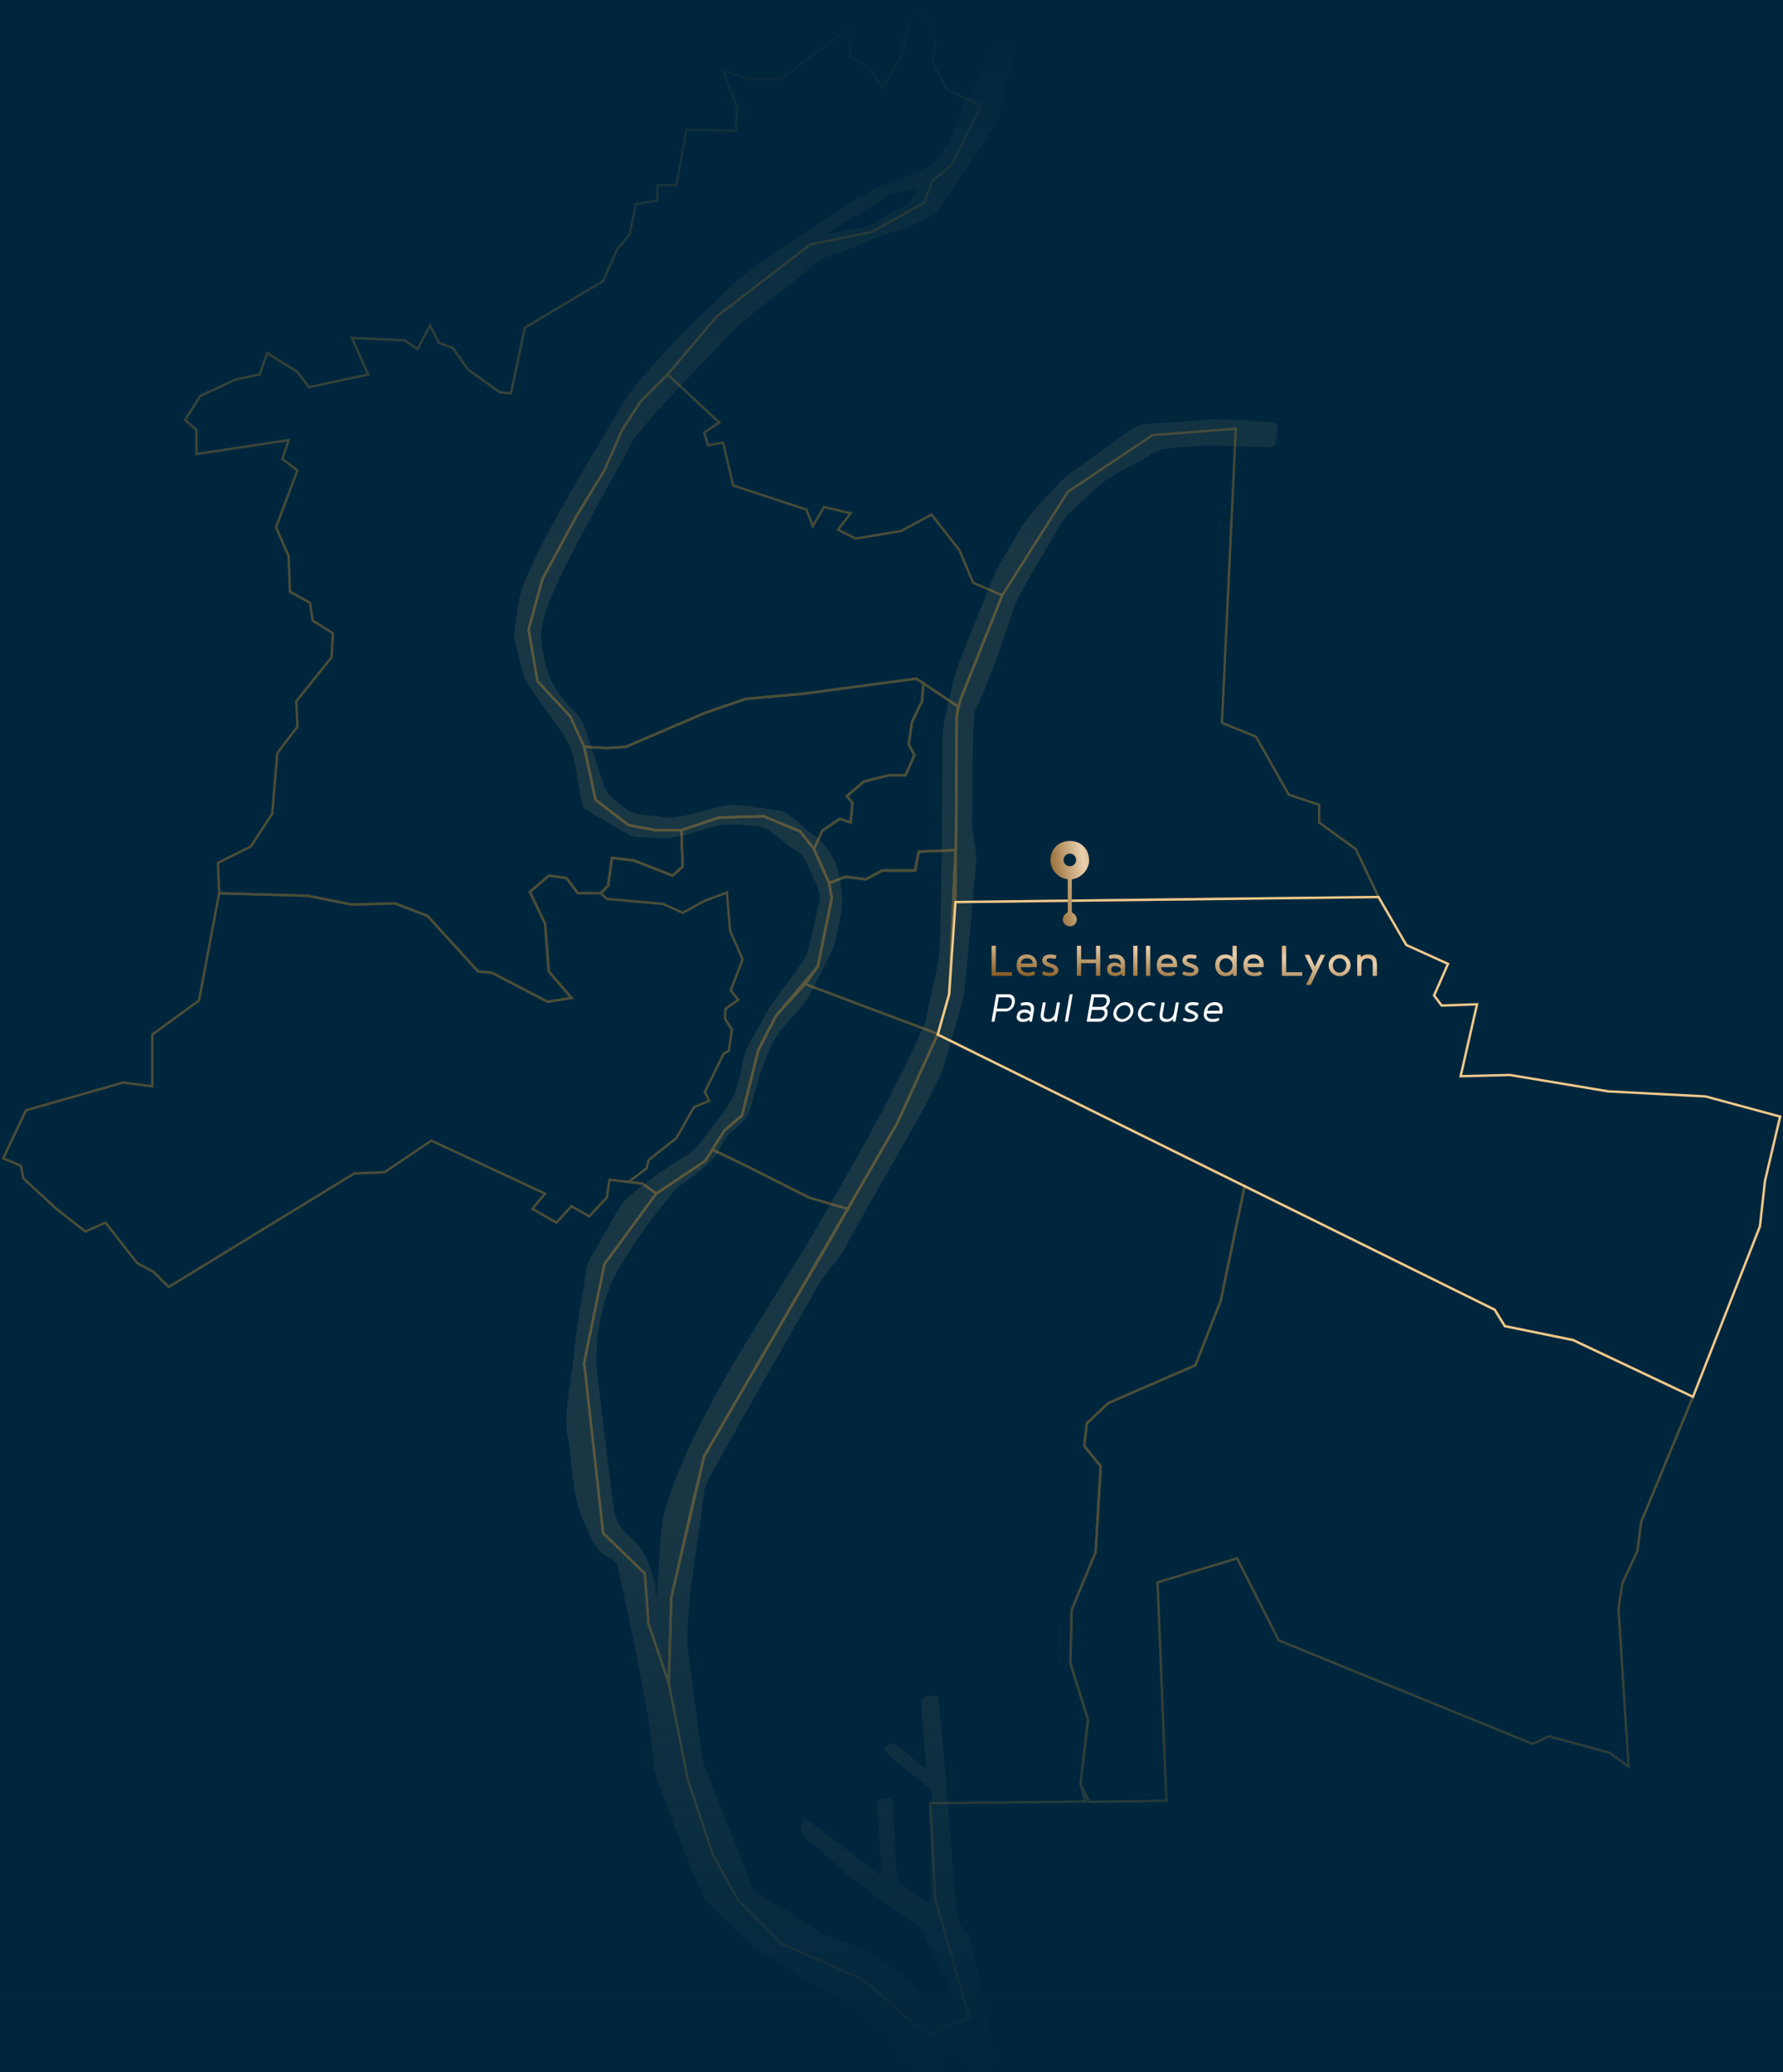
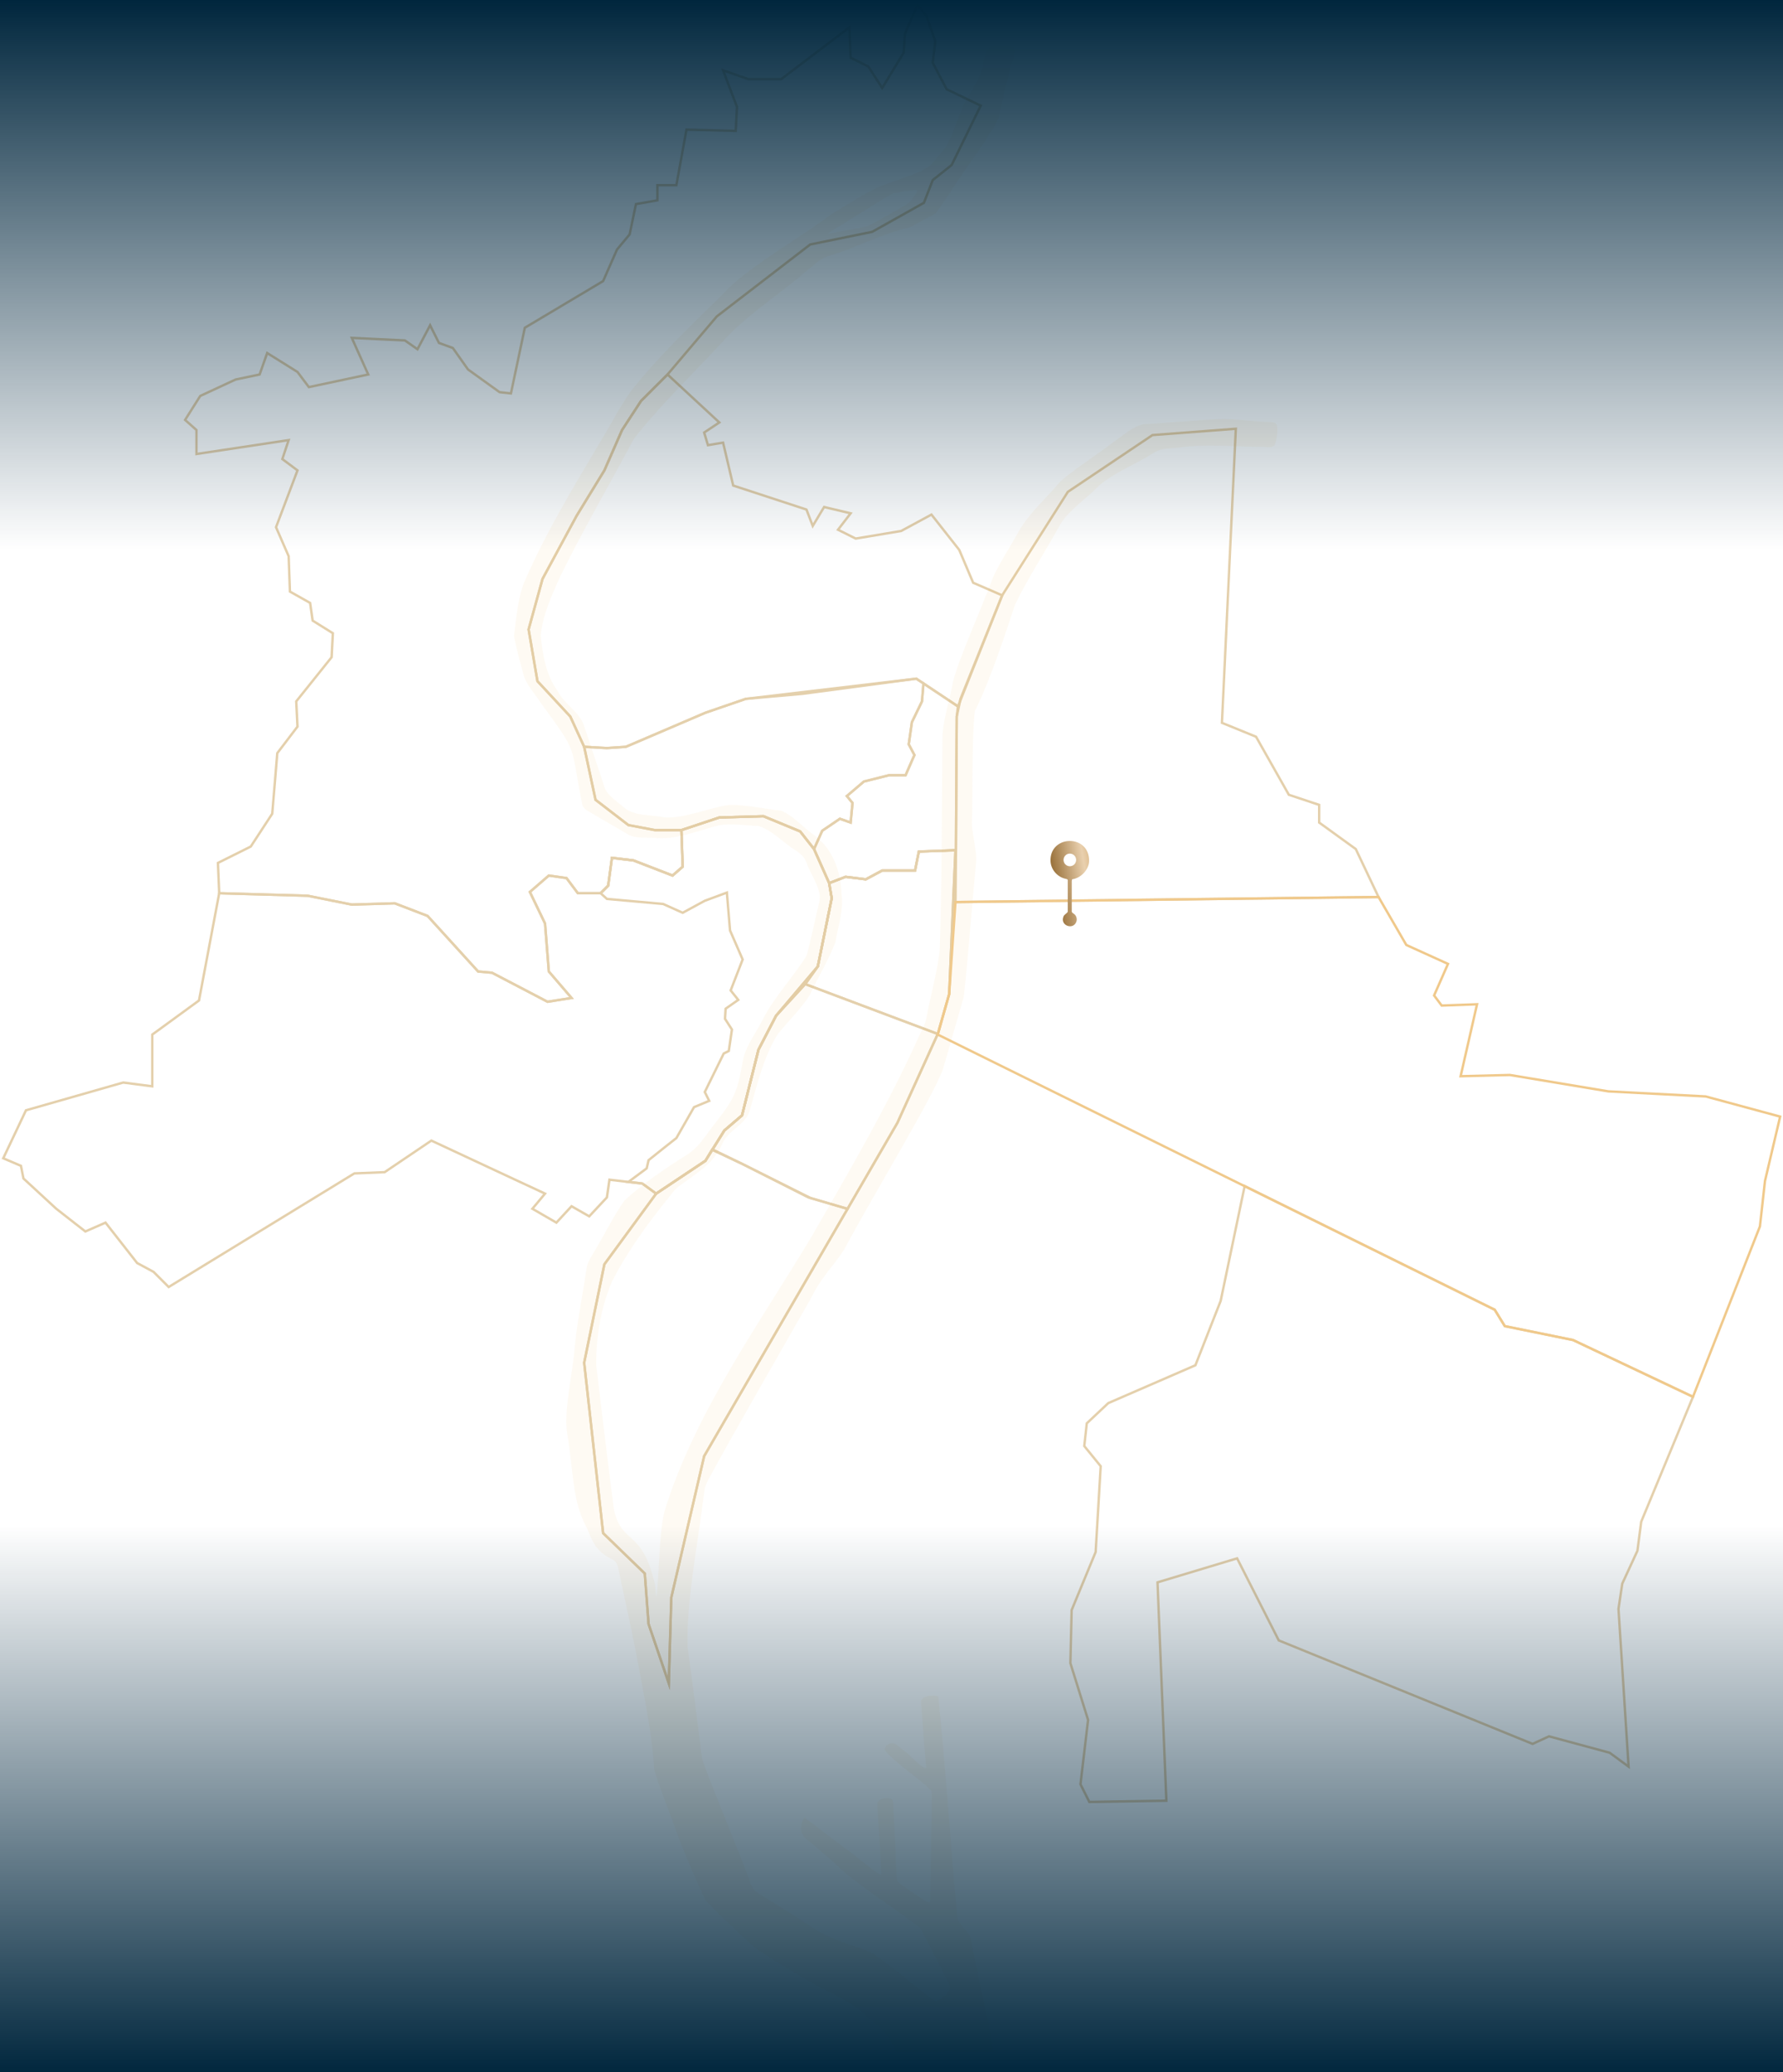
<svg xmlns="http://www.w3.org/2000/svg" width="740" height="860" viewBox="0 0 740 860" fill="none">
-   <rect width="740" height="860" fill="#00263D" />
  <path d="M507.853 173.882C501.093 174.022 484.703 175.511 474.623 176.07C470.043 176.92 466.154 180.827 462.254 183.335C455.474 188.622 445.234 195.177 440.104 199.774C434.394 206.679 427.544 212.425 422.914 220.32C419.414 226.806 414.644 233.771 411.844 240.307C406.694 254.167 398.024 273.134 395.564 282.768C394.284 290.193 391.105 299.456 391.125 306.831C390.895 339.149 390.885 368.09 390.015 394.232C389.315 401.997 385.665 415.587 384.555 422.113C384.045 425.011 383.035 426.57 381.675 429.468C368.945 457.859 352.125 486.729 336.895 513.081C315.656 548.657 288.086 586.601 275.676 627.613C273.516 636.637 273.496 655.034 272.536 661.96C272.446 663.179 272.336 662.989 272.196 661.25C272.096 659.991 271.986 658.662 271.786 657.393C266.466 634.339 258.396 641.404 254.876 626.944C252.706 610.605 249.546 584.163 247.436 566.445C247.396 554.813 249.346 542.671 253.976 531.868C260.206 519.656 268.526 508.084 277.656 496.852C279.506 494.474 280.176 493.434 282.466 491.785C288.976 486.969 296.526 482.622 299.686 474.807C302.256 468.911 309.416 466.952 311.206 460.777C314.176 450.394 316.896 438.632 322.695 429.328C326.475 424.471 332.725 418.385 335.935 413.169C339.215 406.274 344.335 397.36 346.705 391.054C347.775 384.448 350.225 377.743 349.265 370.928C348.915 361.594 345.655 352.35 337.975 346.624C333.215 343.326 328.975 338.27 324.135 336.421C317.406 335.762 308.196 333.583 301.646 334.153C293.076 335.632 283.386 339.949 275.406 339.149C269.926 338.02 262.916 338.82 258.586 334.782C255.326 331.874 251.396 329.856 250.426 325.239C248.286 318.863 244.457 307.351 242.597 301.805C240.717 295.359 234.247 292.401 231.327 286.635C226.647 280.189 225.147 271.655 224.447 263.831C225.087 255.396 228.877 247.472 232.277 239.687C241.507 220.8 253.986 199.195 263.106 182.096C274.096 167.926 290.686 152.067 302.066 139.475C311.356 129.882 324.835 121.028 335.465 111.854C338.635 109.595 339.775 107.697 343.225 106.478C354.765 103.21 365.515 96.954 377.445 94.496C380.715 92.477 385.435 90.338 388.295 88.62C390.735 85.522 392.035 83.153 394.914 78.996C401.014 69.403 411.684 55.402 414.554 48.727C416.134 40.063 418.654 31.199 420.974 22.575C422.414 17.798 417.174 19.747 414.074 19.167C408.994 18.577 408.834 22.825 408.034 26.702C406.604 33.947 401.174 39.603 398.814 46.398C396.414 51.625 394.854 58.42 391.265 62.707C389.545 64.636 387.585 67.074 385.775 68.863C380.235 72.74 370.915 74.919 364.305 77.777C357.885 80.775 350.245 85.782 344.095 89.479C335.335 96.824 310.206 110.575 300.026 122.067C286.726 135.158 273.486 147.63 261.796 162.4C257.166 168.895 252.686 177.669 248.526 184.375C236.727 204.311 226.347 221.419 217.577 241.636C214.897 248.091 214.237 256.915 213.337 263.791C214.127 268.877 216.197 275.752 217.477 280.699C218.857 284.586 221.957 287.844 224.187 291.332C240.367 313.637 236.407 307.541 241.677 333.993C242.057 335.482 243.317 336.131 244.567 336.891C248.196 339.009 256.356 343.776 259.986 345.895C263.356 348.173 267.426 347.454 271.366 347.693C280.556 348.763 289.376 344.716 298.316 342.527C303.456 341.548 309.486 342.597 314.686 342.787C320.135 344.176 325.265 349.922 330.325 352.98C332.495 354.429 333.895 355.808 334.825 358.166C336.305 362.903 341.025 368.639 340.125 373.856C338.785 379.322 336.255 391.504 334.715 396.67C329.115 405.714 321.045 413.998 316.366 423.502C313.326 429.458 309.136 434.474 308.106 441.24C306.096 452.932 304.646 456.1 297.376 465.403C293.276 470.39 290.466 475.956 284.786 479.444C275.896 485.02 266.956 491.086 259.166 498.221C255.226 503.617 250.276 513.511 246.096 520.306C244.567 522.874 243.647 524.353 243.327 527.151C242.117 535.496 239.657 548.197 238.757 556.771C237.767 570.522 233.777 585.092 235.457 595.305C237.967 609.385 237.277 622.946 243.597 634.129C246.396 641.174 247.846 644.022 254.676 647.47C256.476 648.769 256.506 650.518 257.066 653.086C259.456 664.318 262.936 679.997 265.076 691.759C267.446 704.561 270.856 721.01 271.506 734.41C273.946 742.595 278.326 753.108 281.276 761.692C284.496 769.946 289.176 781.159 292.876 788.763C297.656 794.11 307.886 803.044 311.636 806.951C318.996 812.667 330.285 818.743 337.465 823.26C345.095 827.187 353.325 830.675 359.565 836.761C362.485 839.389 366.005 841.628 368.265 844.685C370.235 848.183 372.695 852.88 374.635 856.537C375.505 858.566 377.375 859.735 379.635 859.525C382.095 858.936 394.654 861.714 392.865 857.427C391.055 852.46 391.505 848.353 396.564 853.11C398.694 855.228 399.424 859.186 402.454 859.615C405.514 859.895 411.104 860.605 413.274 858.886C411.814 843.386 406.444 824.239 403.334 806.721C403.284 802.774 399.414 800.086 397.464 796.898C396.224 786.955 391.985 727.455 389.405 703.991C387.415 703.312 381.505 703.581 382.295 707.049C382.685 712.485 383.945 727.965 384.255 732.412C385.665 737.288 376.365 726.906 375.545 726.876C373.765 725.377 372.415 724.037 371.215 723.638C369.215 723.028 367.075 724.487 367.095 726.136C370.855 731.183 381.605 738.188 385.695 742.285C386.755 743.104 386.815 744.044 386.755 745.433C386.585 756.965 386.145 781.289 386.035 788.364C386.005 788.843 386.045 789.413 385.695 789.633C382.835 788.514 378.315 784.946 375.355 783.017C373.555 781.788 372.275 781.059 372.155 779.05C371.805 772.774 371.035 753.517 370.705 747.991C370.605 747.132 370.315 746.632 369.585 746.432C367.415 745.893 363.505 746.532 364.125 749.52C364.375 753.877 365.045 764.42 365.465 771.295C365.645 774.433 365.855 776.722 365.775 777.541C365.755 777.851 365.595 778.111 365.265 777.921C361.925 776.142 354.525 769.467 349.915 766.399C343.675 761.682 337.375 756.885 334.865 755.016C333.965 754.167 333.285 754.637 332.995 755.806C331.895 759.423 332.305 761.782 336.255 764.46C339.605 767.358 343.085 770.346 346.455 773.264C355.635 782.298 369.965 790.922 380.265 798.837C382.455 800.176 382.845 801.855 384.205 804.353C386.885 809.639 391.964 819.552 393.854 823.35C395.604 826.448 391.255 829.066 389.055 830.285C387.825 830.675 386.945 829.706 385.085 828.287C377.595 822.421 368.065 814.536 362.055 810.539C356.445 808.12 347.935 805.512 342.535 803.104C336.505 799.806 328.845 794.3 320.925 789.573C315.176 785.646 312.596 785.905 310.806 779.55C305.726 765.899 293.296 736.499 291.346 729.614C289.496 714.884 287.286 697.276 285.336 683.285C284.946 664.068 289.276 643.053 292.196 619.848C292.416 617.41 292.906 615.961 294.376 613.373C302.456 598.223 321.265 565.675 336.345 539.193C341.015 529.74 345.305 526.172 350.355 518.597C361.635 497.242 386.775 456.18 391.355 443.718C393.544 435.913 398.294 419.864 400.004 413.609C401.694 398.719 403.514 374.275 405.034 358.666C405.704 353.33 403.454 346.964 403.354 341.548C403.844 332.914 403.174 307.591 404.574 295.119C410.984 282.278 417.094 263.541 421.274 250.919C425.984 240.946 434.184 228.365 440.064 217.612C443.434 211.886 451.874 206.09 456.344 201.333C462.644 196.057 470.943 192.829 478.023 188.452C481.893 185.824 484.383 186.293 488.613 185.784C500.233 184.245 509.693 185.234 522.773 185.434C525.703 185.264 527.433 186.243 529.003 184.734C530.013 182.306 530.423 178.469 529.913 176.31C529.403 175.301 528.173 175.271 527.103 175.161C521.493 174.981 513.323 174.002 507.903 173.882H507.813H507.853ZM370.875 80.175C373.015 79.746 377.845 79.026 379.745 78.886C380.055 78.886 380.325 78.896 380.505 79.096C380.765 79.706 380.125 80.325 379.805 80.905C378.775 82.344 377.775 83.903 376.285 84.832C372.075 87.211 364.195 91.847 360.305 93.776C356.215 94.856 351.105 95.545 346.815 96.444C345.725 96.644 344.525 96.914 343.745 96.964C343.625 96.964 343.605 96.924 343.665 96.864C345.395 95.645 350.375 92.697 356.045 89.139C360.965 86.261 366.465 82.334 370.785 80.215L370.885 80.186L370.875 80.175Z" fill="#F0C98B" fill-opacity="0.1" />
  <g opacity="0.4">
    <path d="M415.934 247.072L443.194 204.121L478.314 180.557L512.903 177.939L507.143 299.976L521.293 305.742L534.913 329.836L547.493 334.023V341.358L562.692 352.36L572.132 372.257L396.545 374.355L396.745 352.81L397.075 297.358L398.645 290.023L415.934 247.072Z" stroke="#BC892F" stroke-miterlimit="10" />
    <path d="M484.074 747.292L480.404 656.673L513.433 646.72L530.723 680.767L636.072 723.718L642.891 720.58L668.051 727.385L675.911 733.151L671.721 667.676L673.291 657.203L679.581 643.582L681.151 631.53L702.641 579.676L652.851 556.112L624.542 550.345L620.352 543.54L516.573 492.205L506.613 539.873L496.133 566.584L459.964 582.294L451.054 590.678L450.004 600.102L456.824 608.486L454.724 644.102L444.764 668.195L444.244 690.2L451.584 713.764L448.434 740.476L452.104 747.811L484.074 747.292Z" stroke="#BC892F" stroke-miterlimit="10" />
-     <path d="M450.534 747.651L386.065 748.341L388.165 788.144L402.315 837.38L385.015 844.715L358.285 821.671L324.216 806.481L306.396 788.673L295.916 769.816L285.426 738.387L277.566 698.574L278.616 662.959L287.526 623.675L292.246 604.299L343.605 516.299L372.435 466.013L389.205 429.348L516.573 492.205L506.613 539.872L496.133 566.584L459.964 582.294L451.054 590.678L450.004 600.101L456.824 608.486L454.724 644.102L444.764 668.195L444.244 690.2L451.584 713.764L448.434 740.476L450.534 747.651Z" stroke="#BC892F" stroke-miterlimit="10" />
    <path d="M277.566 698.575L269.176 673.961L267.606 653.006L250.317 636.247L242.447 565.535L250.837 524.683L272.326 495.353L292.766 481.732L295.716 477.025L300.626 469.161L307.966 462.875L314.786 435.634L322.116 421.493L334.176 408.402L339.415 401.067L345.185 372.786L344.135 366.501L350.945 363.882L359.335 364.922L366.145 361.264H379.775L381.345 353.4L396.545 352.88L393.925 412.589L389.205 429.088L372.435 466.013L351.755 501.679L292.246 604.299L278.616 662.959L277.566 698.575Z" stroke="#BC892F" stroke-miterlimit="10" />
    <path d="M272.326 495.353L266.557 491.156L260.807 490.496L252.937 489.587L251.887 496.922L244.547 504.776L237.207 500.589L230.917 507.395L220.957 501.638L226.207 495.353L179.028 473.348L159.638 486.449L147.058 486.968L70.009 534.106L63.719 527.821L56.909 524.153L43.8 507.395L35.42 511.062L23.36 501.638L9.73 489.067L8.69 483.821L1.35 480.683L10.78 460.776L51.139 449.254L63.199 450.823V429.348L82.589 415.207L90.979 370.688L127.668 371.737L146.008 375.404L163.828 374.875L177.458 380.111L198.427 403.165L204.187 403.685L227.247 415.737L237.207 414.158L227.777 403.165L226.207 383.259L219.917 370.168L227.777 363.353L235.117 364.402L239.827 370.688H249.267L252.407 367.55L253.977 356.018L262.897 357.067L279.136 363.353L283.336 359.685L282.806 344.495L298.536 339.259L316.876 338.739L332.076 345.025L337.846 352.36L344.135 366.5L345.185 372.786L339.416 401.067L322.116 421.493L314.786 435.633L307.966 462.875L300.626 469.161L292.766 481.732L272.326 495.353Z" stroke="#BC892F" stroke-miterlimit="10" />
    <path d="M324.216 32.847H310.586L300.106 29.18L305.866 44.37L305.346 54.323L284.906 53.793L280.716 76.847H272.846V83.133L263.937 84.702L261.317 97.274L256.077 103.559L250.317 116.65L217.817 136.027L212.047 163.269L207.337 162.749L194.228 153.315L187.938 144.412L182.178 142.313L178.508 134.988L173.268 144.931L168.028 141.274L146.008 140.224L152.828 155.414L128.188 160.651L123.468 154.365L110.889 146.51L107.749 155.414L97.789 157.503L83.109 164.318L76.819 174.271L81.539 178.458V188.412L119.799 182.646L117.179 190.51L123.468 195.217L114.559 218.791L119.799 230.833L120.329 245.503L128.708 250.22L129.758 257.555L138.148 262.791L137.628 272.744L122.948 291.072L123.468 301.545L115.089 312.547L112.989 337.69L104.079 351.311L90.449 358.116L90.979 370.688L127.668 371.737L146.008 375.404L163.828 374.875L177.458 380.111L198.427 403.166L204.187 403.685L227.247 415.737L237.207 414.158L227.777 403.166L226.207 383.259L219.917 370.168L227.777 363.353L235.117 364.402L239.827 370.688H249.267L252.407 367.55L253.977 356.018L262.897 357.067L279.136 363.353L283.336 359.685L282.806 344.495H271.806L260.797 342.407L247.167 331.924L242.447 309.929L236.687 297.358L223.057 282.687L219.387 261.212L225.157 240.266L239.307 214.074L250.837 195.217L258.177 178.458L266.037 166.407L277.046 155.414L297.486 131.32L336.266 101.461L361.955 96.224L383.445 84.172L387.115 74.749L394.975 68.463L407.025 43.85L392.875 37.035L387.115 26.032L388.165 17.128L384.495 6.655L380.825 1.938L375.585 13.99L375.055 21.845L366.145 36.515L360.385 27.611L353.045 23.944L352.515 11.372L324.216 32.847Z" stroke="#BC892F" stroke-miterlimit="10" />
-     <path d="M415.935 247.072L403.885 241.835L398.115 228.215L386.585 213.555L374.005 220.36L355.135 223.508L347.805 219.84L353.045 213.025L342.036 210.407L337.316 218.261L334.696 211.456L304.296 201.503L300.106 183.695L293.816 184.744L292.246 179.508L298.536 175.321L277.046 155.414L266.037 166.407L258.177 178.458L250.837 195.217L239.307 214.074L225.157 240.266L219.387 261.212L223.057 282.687L236.687 297.357L242.447 309.929L251.887 310.449L259.747 309.929L292.766 295.789L309.536 290.022L333.126 287.934L380.295 281.648L397.595 293.17L415.935 247.072Z" stroke="#BC892F" stroke-miterlimit="10" />
-     <path d="M282.806 344.495H271.807L260.797 342.407L247.167 331.924L242.447 309.929L251.887 310.448L259.747 309.929L292.766 295.788L309.536 290.022L333.126 287.934L380.295 281.648L383.265 283.617L397.595 293.17L397.075 297.357L396.745 352.81L381.345 353.399L379.775 361.264H366.145L359.335 364.921L350.946 363.882L344.136 366.5L337.846 352.36L332.076 345.025L316.876 338.739L298.536 339.259L282.806 344.495Z" stroke="#BC892F" stroke-miterlimit="10" />
+     <path d="M415.935 247.072L403.885 241.835L398.115 228.215L386.585 213.555L374.005 220.36L355.135 223.508L347.805 219.84L353.045 213.025L342.036 210.407L337.316 218.261L334.696 211.456L304.296 201.503L300.106 183.695L293.816 184.744L292.246 179.508L298.536 175.321L277.046 155.414L266.037 166.407L258.177 178.458L250.837 195.217L239.307 214.074L225.157 240.266L219.387 261.212L223.057 282.687L236.687 297.357L242.447 309.929L251.887 310.449L259.747 309.929L292.766 295.789L309.536 290.022L380.295 281.648L397.595 293.17L415.935 247.072Z" stroke="#BC892F" stroke-miterlimit="10" />
    <path d="M249.267 370.688L252.407 367.55L253.977 356.018L262.896 357.067L279.136 363.353L283.336 359.685L282.806 344.496L298.536 339.259L316.876 338.74L332.075 345.025L337.845 352.36L344.135 366.501L345.185 372.787L339.415 401.067L322.116 421.493L314.786 435.634L307.966 462.875L300.626 469.161L292.766 481.732L272.326 495.353L266.556 491.156L260.806 490.496L268.396 484.87L269.176 481.473L275.736 476.226L280.716 472.299L288.046 459.468L294.336 456.849L292.506 453.182L300.366 437.213L302.466 436.163L303.776 427.26L300.896 422.803L301.156 418.615L306.396 414.948L303.246 411.021L308.226 398.189L302.986 386.137L301.676 370.428L292.506 373.826L283.336 378.802L275.206 375.145L251.887 373.046L249.267 370.688Z" stroke="#BC892F" stroke-miterlimit="10" />
    <path d="M308.096 483.041L336.406 497.182L351.755 501.679L292.246 604.299L278.616 662.959L277.566 698.575L269.176 673.962L267.606 653.006L250.317 636.247L242.447 565.535L250.837 524.683L272.326 495.353L292.766 481.732L295.516 477.146L308.096 483.041Z" stroke="#BC892F" stroke-miterlimit="10" />
    <path d="M295.716 477.026L300.626 469.161L307.966 462.875L314.786 435.634L322.116 421.493L334.176 408.402L389.205 429.088L372.435 466.013L351.755 501.679L335.486 496.922L308.096 483.042L295.716 477.026Z" stroke="#BC892F" stroke-miterlimit="10" />
    <path d="M334.176 408.402L339.416 401.067L345.186 372.786L344.136 366.501L350.946 363.882L359.336 364.922L366.146 361.264H379.776L381.346 353.4L396.546 352.88L393.926 412.589L389.206 429.088L334.176 408.402Z" stroke="#BC892F" stroke-miterlimit="10" />
    <path d="M337.845 352.36L344.135 366.501L350.945 363.883L359.335 364.922L366.145 361.264H379.775L381.345 353.4L396.745 352.81L397.075 297.358L397.595 293.171L383.265 283.617L382.655 291.072L378.465 299.716L377.155 308.88L379.515 313.337L375.845 321.711H369.025L358.545 324.329L351.475 330.355L353.825 333.233L353.045 341.358L348.585 339.789L341.245 344.766L337.845 352.36Z" stroke="#BC892F" stroke-miterlimit="10" />
    <path d="M337.845 352.36L332.076 345.025L316.876 338.74L298.536 339.259L282.806 344.496H271.806L260.797 342.407L247.167 331.924L242.447 309.929L251.887 310.449L259.747 309.929L292.766 295.789L309.536 290.023L333.126 287.934L380.295 281.648L383.265 283.617L382.655 291.072L378.465 299.716L377.155 308.88L379.515 313.337L375.845 321.711H369.025L358.545 324.329L351.475 330.355L353.825 333.233L353.045 341.358L348.585 339.789L341.245 344.766L337.845 352.36Z" stroke="#BC892F" stroke-miterlimit="10" />
  </g>
  <path d="M572.132 372.256L583.662 392.163L600.962 400.017L595.192 413.119L598.342 417.306L613.012 416.776L606.202 446.636L626.641 446.116L667.521 452.921L707.88 455.02L738.81 463.394L732.52 490.106L730.42 508.963L702.64 579.675L652.851 556.111L624.541 550.345L620.351 543.54L389.205 429.348L393.925 412.589L396.544 374.355L572.132 372.256Z" stroke="#F0C98B" stroke-miterlimit="10" />
  <g clip-path="url(#clip0_1810_2796)">
    <path d="M444.854 365.541C444.854 365.178 444.854 364.983 445.132 364.871C448.634 364.397 452.109 360.771 451.997 357.117V356.671C451.497 345.959 435.458 346.685 436.014 357.48C436.209 360.883 438.738 363.839 442.046 364.648C443.214 364.899 443.214 364.983 443.158 365.987V378.372C442.713 379.209 441.601 379.488 441.323 380.492C439.961 384.146 445.437 386.071 446.716 382.528C447.161 381.413 446.744 379.962 445.743 379.265C444.826 378.651 444.77 378.623 444.826 377.619C444.826 374.718 444.826 367.577 444.826 365.541H444.854ZM444.02 359.488C442.574 359.488 441.407 358.316 441.407 356.866C441.407 355.415 442.574 354.244 444.02 354.244C445.465 354.244 446.633 355.415 446.633 356.866C446.633 358.316 445.465 359.488 444.02 359.488Z" fill="url(#paint0_linear_1810_2796)" />
  </g>
-   <path d="M419.768 403.46C419.9 403.46 419.966 403.526 419.966 403.658V404.802C419.966 404.934 419.9 405 419.768 405H411.738C411.606 405 411.54 404.934 411.54 404.802V392.702C411.54 392.57 411.606 392.504 411.738 392.504H413.102C413.234 392.504 413.3 392.57 413.3 392.702V403.46H419.768ZM426.177 397.696C425.883 397.696 425.59 397.74 425.297 397.828C425.003 397.901 424.739 398.026 424.505 398.202C424.27 398.363 424.079 398.583 423.933 398.862C423.786 399.126 423.713 399.449 423.713 399.83H428.597C428.597 399.434 428.523 399.097 428.377 398.818C428.245 398.539 428.061 398.319 427.827 398.158C427.607 397.997 427.35 397.879 427.057 397.806C426.778 397.733 426.485 397.696 426.177 397.696ZM429.565 404.296C429.169 404.633 428.692 404.853 428.135 404.956C427.577 405.059 427.042 405.11 426.529 405.11C425.883 405.11 425.282 405.022 424.725 404.846C424.167 404.67 423.683 404.399 423.273 404.032C422.862 403.651 422.532 403.181 422.283 402.624C422.048 402.052 421.931 401.377 421.931 400.6C421.931 399.984 422.011 399.405 422.173 398.862C422.334 398.319 422.583 397.843 422.921 397.432C423.258 397.021 423.691 396.699 424.219 396.464C424.747 396.215 425.385 396.09 426.133 396.09C426.719 396.09 427.269 396.185 427.783 396.376C428.311 396.552 428.758 396.823 429.125 397.19C429.506 397.542 429.807 397.989 430.027 398.532C430.247 399.075 430.357 399.698 430.357 400.402V401.194C430.357 401.326 430.291 401.392 430.159 401.392H423.713C423.713 401.817 423.808 402.177 423.999 402.47C424.204 402.763 424.453 402.998 424.747 403.174C425.04 403.35 425.341 403.475 425.649 403.548C425.971 403.621 426.257 403.658 426.507 403.658C426.815 403.658 427.174 403.621 427.585 403.548C428.01 403.46 428.391 403.328 428.729 403.152C428.758 403.123 428.809 403.108 428.883 403.108C428.956 403.108 429.029 403.137 429.103 403.196L429.587 403.966C429.631 404.039 429.653 404.091 429.653 404.12C429.653 404.193 429.623 404.252 429.565 404.296ZM437.927 397.938C437.605 397.865 437.26 397.806 436.893 397.762C436.541 397.718 436.197 397.696 435.859 397.696C435.507 397.696 435.229 397.725 435.023 397.784C434.833 397.828 434.686 397.894 434.583 397.982C434.481 398.07 434.415 398.173 434.385 398.29C434.356 398.393 434.341 398.503 434.341 398.62C434.341 398.855 434.459 399.053 434.693 399.214C434.943 399.361 435.251 399.507 435.617 399.654C435.984 399.786 436.373 399.925 436.783 400.072C437.209 400.219 437.605 400.402 437.971 400.622C438.338 400.827 438.639 401.084 438.873 401.392C439.123 401.685 439.247 402.052 439.247 402.492C439.247 402.991 439.137 403.409 438.917 403.746C438.712 404.083 438.433 404.355 438.081 404.56C437.744 404.751 437.363 404.89 436.937 404.978C436.527 405.066 436.116 405.11 435.705 405.11C435.192 405.11 434.686 405.066 434.187 404.978C433.703 404.89 433.205 404.714 432.691 404.45C432.603 404.421 432.559 404.369 432.559 404.296C432.559 404.267 432.567 404.237 432.581 404.208L432.823 403.24C432.867 403.181 432.904 403.152 432.933 403.152C432.963 403.137 433.007 403.13 433.065 403.13C433.373 403.247 433.755 403.365 434.209 403.482C434.664 403.599 435.155 403.658 435.683 403.658C435.815 403.658 435.977 403.651 436.167 403.636C436.373 403.621 436.571 403.585 436.761 403.526C436.952 403.453 437.113 403.357 437.245 403.24C437.377 403.123 437.443 402.954 437.443 402.734C437.443 402.426 437.319 402.184 437.069 402.008C436.835 401.832 436.534 401.678 436.167 401.546C435.815 401.414 435.427 401.289 435.001 401.172C434.576 401.04 434.18 400.871 433.813 400.666C433.461 400.446 433.161 400.167 432.911 399.83C432.677 399.493 432.559 399.053 432.559 398.51C432.559 398.099 432.647 397.747 432.823 397.454C432.999 397.146 433.241 396.897 433.549 396.706C433.857 396.501 434.217 396.347 434.627 396.244C435.038 396.141 435.485 396.09 435.969 396.09C436.409 396.09 436.835 396.134 437.245 396.222C437.671 396.295 438.03 396.376 438.323 396.464C438.411 396.523 438.455 396.611 438.455 396.728L438.147 397.784C438.133 397.813 438.103 397.85 438.059 397.894C438.03 397.923 437.986 397.938 437.927 397.938ZM448.705 398.18H454.865V392.702C454.865 392.57 454.931 392.504 455.063 392.504H456.427C456.559 392.504 456.625 392.57 456.625 392.702V404.802C456.625 404.934 456.559 405 456.427 405H455.063C454.931 405 454.865 404.934 454.865 404.802V399.72H448.705V404.802C448.705 404.934 448.639 405 448.507 405H447.143C447.011 405 446.945 404.934 446.945 404.802V392.702C446.945 392.57 447.011 392.504 447.143 392.504H448.507C448.639 392.504 448.705 392.57 448.705 392.702V398.18ZM463.16 403.658C463.219 403.658 463.322 403.651 463.468 403.636C463.63 403.607 463.806 403.563 463.996 403.504C464.187 403.445 464.385 403.365 464.59 403.262C464.796 403.145 464.986 402.998 465.162 402.822V401.92C465.06 401.759 464.92 401.619 464.744 401.502C464.568 401.37 464.37 401.267 464.15 401.194C463.945 401.106 463.732 401.04 463.512 400.996C463.292 400.952 463.094 400.93 462.918 400.93C462.258 400.93 461.811 401.055 461.576 401.304C461.356 401.539 461.246 401.861 461.246 402.272C461.246 402.829 461.393 403.203 461.686 403.394C461.994 403.57 462.486 403.658 463.16 403.658ZM460.212 396.618C460.77 396.369 461.246 396.222 461.642 396.178C462.038 396.119 462.405 396.09 462.742 396.09C464.092 396.09 465.126 396.435 465.844 397.124C466.563 397.813 466.922 398.781 466.922 400.028V404.802C466.922 404.934 466.856 405 466.724 405H465.822C465.69 405 465.595 404.934 465.536 404.802L465.47 403.944C465.294 404.237 465.067 404.465 464.788 404.626C464.51 404.773 464.238 404.883 463.974 404.956C463.71 405.029 463.476 405.073 463.27 405.088C463.065 405.103 462.94 405.11 462.896 405.11C462.662 405.11 462.354 405.081 461.972 405.022C461.591 404.963 461.217 404.839 460.85 404.648C460.484 404.443 460.161 404.142 459.882 403.746C459.618 403.35 459.486 402.822 459.486 402.162C459.486 401.707 459.574 401.311 459.75 400.974C459.926 400.622 460.161 400.336 460.454 400.116C460.762 399.896 461.107 399.735 461.488 399.632C461.884 399.515 462.302 399.456 462.742 399.456C463.124 399.456 463.534 399.529 463.974 399.676C464.414 399.823 464.81 400.087 465.162 400.468C465.162 399.412 464.928 398.686 464.458 398.29C463.989 397.894 463.314 397.696 462.434 397.696C462.302 397.696 462.097 397.718 461.818 397.762C461.54 397.806 461.224 397.865 460.872 397.938C460.828 397.953 460.792 397.967 460.762 397.982C460.748 397.982 460.726 397.982 460.696 397.982C460.623 397.982 460.564 397.931 460.52 397.828L460.19 397.036C460.146 396.948 460.124 396.867 460.124 396.794C460.124 396.721 460.154 396.662 460.212 396.618ZM470.34 392.702C470.34 392.57 470.406 392.504 470.538 392.504H471.902C472.034 392.504 472.1 392.57 472.1 392.702V404.802C472.1 404.934 472.034 405 471.902 405H470.538C470.406 405 470.34 404.934 470.34 404.802V392.702ZM475.614 392.702C475.614 392.57 475.68 392.504 475.812 392.504H477.176C477.308 392.504 477.374 392.57 477.374 392.702V404.802C477.374 404.934 477.308 405 477.176 405H475.812C475.68 405 475.614 404.934 475.614 404.802V392.702ZM484.364 397.696C484.071 397.696 483.777 397.74 483.484 397.828C483.191 397.901 482.927 398.026 482.692 398.202C482.457 398.363 482.267 398.583 482.12 398.862C481.973 399.126 481.9 399.449 481.9 399.83H486.784C486.784 399.434 486.711 399.097 486.564 398.818C486.432 398.539 486.249 398.319 486.014 398.158C485.794 397.997 485.537 397.879 485.244 397.806C484.965 397.733 484.672 397.696 484.364 397.696ZM487.752 404.296C487.356 404.633 486.879 404.853 486.322 404.956C485.765 405.059 485.229 405.11 484.716 405.11C484.071 405.11 483.469 405.022 482.912 404.846C482.355 404.67 481.871 404.399 481.46 404.032C481.049 403.651 480.719 403.181 480.47 402.624C480.235 402.052 480.118 401.377 480.118 400.6C480.118 399.984 480.199 399.405 480.36 398.862C480.521 398.319 480.771 397.843 481.108 397.432C481.445 397.021 481.878 396.699 482.406 396.464C482.934 396.215 483.572 396.09 484.32 396.09C484.907 396.09 485.457 396.185 485.97 396.376C486.498 396.552 486.945 396.823 487.312 397.19C487.693 397.542 487.994 397.989 488.214 398.532C488.434 399.075 488.544 399.698 488.544 400.402V401.194C488.544 401.326 488.478 401.392 488.346 401.392H481.9C481.9 401.817 481.995 402.177 482.186 402.47C482.391 402.763 482.641 402.998 482.934 403.174C483.227 403.35 483.528 403.475 483.836 403.548C484.159 403.621 484.445 403.658 484.694 403.658C485.002 403.658 485.361 403.621 485.772 403.548C486.197 403.46 486.579 403.328 486.916 403.152C486.945 403.123 486.997 403.108 487.07 403.108C487.143 403.108 487.217 403.137 487.29 403.196L487.774 403.966C487.818 404.039 487.84 404.091 487.84 404.12C487.84 404.193 487.811 404.252 487.752 404.296ZM496.115 397.938C495.792 397.865 495.448 397.806 495.081 397.762C494.729 397.718 494.384 397.696 494.047 397.696C493.695 397.696 493.416 397.725 493.211 397.784C493.02 397.828 492.874 397.894 492.771 397.982C492.668 398.07 492.602 398.173 492.573 398.29C492.544 398.393 492.529 398.503 492.529 398.62C492.529 398.855 492.646 399.053 492.881 399.214C493.13 399.361 493.438 399.507 493.805 399.654C494.172 399.786 494.56 399.925 494.971 400.072C495.396 400.219 495.792 400.402 496.159 400.622C496.526 400.827 496.826 401.084 497.061 401.392C497.31 401.685 497.435 402.052 497.435 402.492C497.435 402.991 497.325 403.409 497.105 403.746C496.9 404.083 496.621 404.355 496.269 404.56C495.932 404.751 495.55 404.89 495.125 404.978C494.714 405.066 494.304 405.11 493.893 405.11C493.38 405.11 492.874 405.066 492.375 404.978C491.891 404.89 491.392 404.714 490.879 404.45C490.791 404.421 490.747 404.369 490.747 404.296C490.747 404.267 490.754 404.237 490.769 404.208L491.011 403.24C491.055 403.181 491.092 403.152 491.121 403.152C491.15 403.137 491.194 403.13 491.253 403.13C491.561 403.247 491.942 403.365 492.397 403.482C492.852 403.599 493.343 403.658 493.871 403.658C494.003 403.658 494.164 403.651 494.355 403.636C494.56 403.621 494.758 403.585 494.949 403.526C495.14 403.453 495.301 403.357 495.433 403.24C495.565 403.123 495.631 402.954 495.631 402.734C495.631 402.426 495.506 402.184 495.257 402.008C495.022 401.832 494.722 401.678 494.355 401.546C494.003 401.414 493.614 401.289 493.189 401.172C492.764 401.04 492.368 400.871 492.001 400.666C491.649 400.446 491.348 400.167 491.099 399.83C490.864 399.493 490.747 399.053 490.747 398.51C490.747 398.099 490.835 397.747 491.011 397.454C491.187 397.146 491.429 396.897 491.737 396.706C492.045 396.501 492.404 396.347 492.815 396.244C493.226 396.141 493.673 396.09 494.157 396.09C494.597 396.09 495.022 396.134 495.433 396.222C495.858 396.295 496.218 396.376 496.511 396.464C496.599 396.523 496.643 396.611 496.643 396.728L496.335 397.784C496.32 397.813 496.291 397.85 496.247 397.894C496.218 397.923 496.174 397.938 496.115 397.938ZM508.652 396.09C508.755 396.09 508.916 396.105 509.136 396.134C509.371 396.149 509.62 396.193 509.884 396.266C510.163 396.339 510.449 396.457 510.742 396.618C511.035 396.765 511.299 396.977 511.534 397.256V392.702C511.534 392.57 511.6 392.504 511.732 392.504H513.096C513.228 392.504 513.294 392.57 513.294 392.702V404.802C513.294 404.934 513.228 405 513.096 405H512.04C511.908 405 511.813 404.934 511.754 404.802L511.666 403.812C511.417 404.135 511.145 404.384 510.852 404.56C510.573 404.736 510.28 404.868 509.972 404.956C509.679 405.029 509.385 405.073 509.092 405.088C508.813 405.103 508.557 405.11 508.322 405.11C507.75 405.11 507.222 404.993 506.738 404.758C506.254 404.509 505.836 404.179 505.484 403.768C505.132 403.357 504.853 402.881 504.648 402.338C504.457 401.781 504.362 401.187 504.362 400.556C504.362 399.896 504.45 399.295 504.626 398.752C504.817 398.209 505.088 397.74 505.44 397.344C505.807 396.948 506.254 396.64 506.782 396.42C507.325 396.2 507.948 396.09 508.652 396.09ZM508.784 403.658C509.151 403.658 509.495 403.585 509.818 403.438C510.155 403.277 510.449 403.064 510.698 402.8C510.962 402.521 511.167 402.191 511.314 401.81C511.461 401.429 511.534 401.018 511.534 400.578C511.534 400.138 511.453 399.742 511.292 399.39C511.145 399.038 510.947 398.737 510.698 398.488C510.449 398.224 510.155 398.026 509.818 397.894C509.495 397.762 509.151 397.696 508.784 397.696C508.403 397.696 508.051 397.769 507.728 397.916C507.405 398.048 507.127 398.239 506.892 398.488C506.657 398.737 506.467 399.038 506.32 399.39C506.188 399.742 506.122 400.138 506.122 400.578C506.122 401.003 506.188 401.407 506.32 401.788C506.467 402.155 506.657 402.477 506.892 402.756C507.127 403.035 507.405 403.255 507.728 403.416C508.051 403.577 508.403 403.658 508.784 403.658ZM520.284 397.696C519.991 397.696 519.698 397.74 519.404 397.828C519.111 397.901 518.847 398.026 518.612 398.202C518.378 398.363 518.187 398.583 518.04 398.862C517.894 399.126 517.82 399.449 517.82 399.83H522.704C522.704 399.434 522.631 399.097 522.484 398.818C522.352 398.539 522.169 398.319 521.934 398.158C521.714 397.997 521.458 397.879 521.164 397.806C520.886 397.733 520.592 397.696 520.284 397.696ZM523.672 404.296C523.276 404.633 522.8 404.853 522.242 404.956C521.685 405.059 521.15 405.11 520.636 405.11C519.991 405.11 519.39 405.022 518.832 404.846C518.275 404.67 517.791 404.399 517.38 404.032C516.97 403.651 516.64 403.181 516.39 402.624C516.156 402.052 516.038 401.377 516.038 400.6C516.038 399.984 516.119 399.405 516.28 398.862C516.442 398.319 516.691 397.843 517.028 397.432C517.366 397.021 517.798 396.699 518.326 396.464C518.854 396.215 519.492 396.09 520.24 396.09C520.827 396.09 521.377 396.185 521.89 396.376C522.418 396.552 522.866 396.823 523.232 397.19C523.614 397.542 523.914 397.989 524.134 398.532C524.354 399.075 524.464 399.698 524.464 400.402V401.194C524.464 401.326 524.398 401.392 524.266 401.392H517.82C517.82 401.817 517.916 402.177 518.106 402.47C518.312 402.763 518.561 402.998 518.854 403.174C519.148 403.35 519.448 403.475 519.756 403.548C520.079 403.621 520.365 403.658 520.614 403.658C520.922 403.658 521.282 403.621 521.692 403.548C522.118 403.46 522.499 403.328 522.836 403.152C522.866 403.123 522.917 403.108 522.99 403.108C523.064 403.108 523.137 403.137 523.21 403.196L523.694 403.966C523.738 404.039 523.76 404.091 523.76 404.12C523.76 404.193 523.731 404.252 523.672 404.296ZM540.268 403.46C540.4 403.46 540.466 403.526 540.466 403.658V404.802C540.466 404.934 540.4 405 540.268 405H532.238C532.106 405 532.04 404.934 532.04 404.802V392.702C532.04 392.57 532.106 392.504 532.238 392.504H533.602C533.734 392.504 533.8 392.57 533.8 392.702V403.46H540.268ZM544.737 403.086L541.547 396.42C541.547 396.273 541.62 396.2 541.767 396.2H543.175C543.292 396.2 543.402 396.273 543.505 396.42L545.727 401.172C545.874 400.835 546.042 400.468 546.233 400.072C546.424 399.661 546.614 399.251 546.805 398.84C546.996 398.415 547.186 397.997 547.377 397.586C547.568 397.175 547.751 396.787 547.927 396.42C548.03 396.273 548.14 396.2 548.257 396.2H549.665C549.812 396.2 549.885 396.273 549.885 396.42L544.099 408.542C543.996 408.689 543.886 408.762 543.769 408.762H542.339C542.192 408.762 542.119 408.689 542.119 408.542L544.737 403.086ZM555.953 403.658C556.335 403.658 556.694 403.585 557.031 403.438C557.383 403.277 557.684 403.064 557.933 402.8C558.197 402.521 558.403 402.191 558.549 401.81C558.696 401.429 558.769 401.018 558.769 400.578C558.769 400.138 558.696 399.742 558.549 399.39C558.403 399.023 558.197 398.715 557.933 398.466C557.684 398.217 557.383 398.026 557.031 397.894C556.694 397.762 556.335 397.696 555.953 397.696C555.572 397.696 555.213 397.762 554.875 397.894C554.553 398.026 554.259 398.217 553.995 398.466C553.746 398.715 553.548 399.023 553.401 399.39C553.255 399.742 553.181 400.138 553.181 400.578C553.181 401.018 553.255 401.429 553.401 401.81C553.548 402.191 553.746 402.521 553.995 402.8C554.259 403.064 554.553 403.277 554.875 403.438C555.213 403.585 555.572 403.658 555.953 403.658ZM555.975 405.11C555.359 405.11 554.773 404.993 554.215 404.758C553.658 404.509 553.174 404.179 552.763 403.768C552.353 403.357 552.023 402.881 551.773 402.338C551.539 401.781 551.421 401.187 551.421 400.556C551.421 399.94 551.539 399.368 551.773 398.84C552.023 398.297 552.353 397.821 552.763 397.41C553.174 396.999 553.658 396.677 554.215 396.442C554.773 396.207 555.359 396.09 555.975 396.09C556.591 396.09 557.178 396.207 557.735 396.442C558.293 396.677 558.777 396.999 559.187 397.41C559.598 397.821 559.921 398.297 560.155 398.84C560.405 399.368 560.529 399.94 560.529 400.556C560.529 401.187 560.405 401.781 560.155 402.338C559.921 402.881 559.598 403.357 559.187 403.768C558.777 404.179 558.293 404.509 557.735 404.758C557.178 404.993 556.591 405.11 555.975 405.11ZM564.916 397.278C565.356 396.75 565.825 396.42 566.324 396.288C566.837 396.156 567.306 396.09 567.732 396.09C568.48 396.09 569.088 396.193 569.558 396.398C570.042 396.603 570.423 396.897 570.702 397.278C570.995 397.645 571.193 398.092 571.296 398.62C571.413 399.133 571.472 399.713 571.472 400.358V404.802C571.472 404.934 571.406 405 571.274 405H569.91C569.778 405 569.712 404.934 569.712 404.802V400.336C569.712 399.969 569.69 399.632 569.646 399.324C569.616 399.001 569.521 398.723 569.36 398.488C569.213 398.239 568.978 398.048 568.656 397.916C568.348 397.769 567.922 397.696 567.38 397.696C566.998 397.696 566.661 397.769 566.368 397.916C566.074 398.063 565.825 398.261 565.62 398.51C565.429 398.759 565.282 399.045 565.18 399.368C565.092 399.691 565.048 400.035 565.048 400.402V404.802C565.048 404.934 564.982 405 564.85 405H563.486C563.354 405 563.288 404.934 563.288 404.802V396.398C563.288 396.266 563.354 396.2 563.486 396.2H564.542C564.659 396.2 564.754 396.266 564.828 396.398L564.916 397.278Z" fill="url(#paint1_linear_1810_2796)" />
  <path d="M417.38 418.566C417.673 418.566 417.953 418.526 418.22 418.446C418.487 418.353 418.733 418.213 418.96 418.026C419.187 417.84 419.38 417.6 419.54 417.306C419.7 417.013 419.82 416.653 419.9 416.226C419.98 415.8 419.987 415.44 419.92 415.146C419.867 414.853 419.76 414.613 419.6 414.426C419.453 414.24 419.26 414.106 419.02 414.026C418.78 413.933 418.513 413.886 418.22 413.886H414.54L413.7 418.566H417.38ZM418.68 412.626C419.107 412.626 419.493 412.713 419.84 412.886C420.187 413.06 420.473 413.306 420.7 413.626C420.927 413.933 421.08 414.306 421.16 414.746C421.253 415.186 421.253 415.673 421.16 416.206C421.067 416.753 420.9 417.246 420.66 417.686C420.42 418.113 420.127 418.48 419.78 418.786C419.447 419.093 419.073 419.333 418.66 419.506C418.26 419.666 417.847 419.746 417.42 419.746H413.5L412.78 423.826C412.753 423.933 412.693 423.986 412.6 423.986H411.66C411.62 423.986 411.58 423.973 411.54 423.946C411.513 423.906 411.507 423.866 411.52 423.826L413.46 412.786C413.487 412.68 413.553 412.626 413.66 412.626H418.68ZM425.073 422.886C425.14 422.886 425.253 422.873 425.413 422.846C425.573 422.82 425.76 422.773 425.973 422.706C426.2 422.64 426.433 422.546 426.673 422.426C426.926 422.293 427.166 422.126 427.393 421.926L427.493 421.326C427.413 421.14 427.286 420.98 427.113 420.846C426.953 420.7 426.766 420.586 426.553 420.506C426.353 420.413 426.146 420.346 425.933 420.306C425.72 420.253 425.52 420.226 425.333 420.226C424.613 420.226 424.106 420.34 423.813 420.566C423.533 420.793 423.353 421.133 423.273 421.586C423.206 421.96 423.306 422.273 423.573 422.526C423.853 422.766 424.353 422.886 425.073 422.886ZM424.093 417.366C424.053 417.38 424.02 417.393 423.993 417.406C423.98 417.406 423.96 417.406 423.933 417.406C423.866 417.406 423.82 417.36 423.793 417.266L423.693 416.666C423.666 416.573 423.66 416.5 423.673 416.446C423.686 416.366 423.72 416.313 423.773 416.286C424.28 416.1 424.7 415.986 425.033 415.946C425.38 415.906 425.706 415.886 426.013 415.886C427.24 415.886 428.106 416.2 428.613 416.826C429.12 417.44 429.28 418.313 429.093 419.446L428.313 423.806C428.286 423.926 428.22 423.986 428.113 423.986H427.473C427.353 423.986 427.273 423.926 427.233 423.806L427.293 423.046C427.08 423.313 426.826 423.52 426.533 423.666C426.253 423.8 425.98 423.9 425.713 423.966C425.446 424.02 425.206 424.053 424.993 424.066C424.793 424.08 424.673 424.086 424.633 424.086C424.433 424.086 424.16 424.066 423.813 424.026C423.48 423.986 423.16 423.886 422.853 423.726C422.56 423.553 422.32 423.3 422.133 422.966C421.946 422.62 421.906 422.153 422.013 421.566C422.173 420.633 422.546 419.966 423.133 419.566C423.72 419.166 424.406 418.966 425.193 418.966C425.646 418.966 426.093 419.026 426.533 419.146C426.973 419.253 427.38 419.54 427.753 420.006C427.86 419.393 427.886 418.9 427.833 418.526C427.78 418.153 427.653 417.866 427.453 417.666C427.266 417.453 427.006 417.313 426.673 417.246C426.34 417.18 425.953 417.146 425.513 417.146C425.38 417.146 425.186 417.166 424.933 417.206C424.68 417.246 424.4 417.3 424.093 417.366ZM433.297 420.306C433.23 420.68 433.19 421.026 433.177 421.346C433.164 421.666 433.217 421.94 433.337 422.166C433.457 422.393 433.664 422.573 433.957 422.706C434.25 422.84 434.664 422.906 435.197 422.906C435.597 422.906 435.95 422.833 436.257 422.686C436.577 422.526 436.85 422.32 437.077 422.066C437.317 421.813 437.51 421.52 437.657 421.186C437.804 420.84 437.91 420.48 437.977 420.106L438.677 416.146C438.677 416.106 438.697 416.073 438.737 416.046C438.777 416.006 438.817 415.986 438.857 415.986H439.797C439.89 415.986 439.937 416.04 439.937 416.146L438.577 423.806C438.55 423.926 438.484 423.986 438.377 423.986H437.737C437.617 423.986 437.537 423.926 437.497 423.806L437.577 422.906C437.297 423.2 437.017 423.426 436.737 423.586C436.457 423.746 436.19 423.866 435.937 423.946C435.697 424.013 435.47 424.053 435.257 424.066C435.057 424.08 434.89 424.086 434.757 424.086C434.104 424.086 433.577 423.993 433.177 423.806C432.777 423.62 432.477 423.36 432.277 423.026C432.077 422.68 431.964 422.273 431.937 421.806C431.91 421.326 431.95 420.793 432.057 420.206L432.777 416.146C432.777 416.106 432.797 416.073 432.837 416.046C432.877 416.006 432.917 415.986 432.957 415.986H433.897C433.99 415.986 434.037 416.04 434.037 416.146L433.297 420.306ZM443.238 423.826C443.211 423.933 443.151 423.986 443.058 423.986H442.118C442.078 423.986 442.038 423.973 441.998 423.946C441.971 423.906 441.964 423.866 441.978 423.826L443.918 412.786C443.944 412.68 444.011 412.626 444.118 412.626H445.058C445.164 412.626 445.204 412.68 445.178 412.786L443.238 423.826ZM453.36 417.846H456.92C457.28 417.846 457.593 417.786 457.86 417.666C458.14 417.546 458.38 417.393 458.58 417.206C458.78 417.006 458.94 416.786 459.06 416.546C459.193 416.293 459.28 416.033 459.32 415.766C459.427 415.206 459.32 414.753 459 414.406C458.68 414.06 458.22 413.886 457.62 413.886H454.06L453.36 417.846ZM456.04 422.726C456.613 422.726 457.127 422.56 457.58 422.226C458.033 421.893 458.313 421.446 458.42 420.886C458.46 420.646 458.467 420.42 458.44 420.206C458.427 419.993 458.367 419.806 458.26 419.646C458.153 419.473 457.993 419.34 457.78 419.246C457.58 419.153 457.313 419.106 456.98 419.106H453.14L452.5 422.726H456.04ZM451.16 423.986C451.12 423.986 451.08 423.973 451.04 423.946C451.013 423.906 451.007 423.866 451.02 423.826L452.96 412.786C452.987 412.68 453.053 412.626 453.16 412.626H457.8C458.32 412.626 458.767 412.713 459.14 412.886C459.527 413.046 459.84 413.266 460.08 413.546C460.32 413.826 460.487 414.16 460.58 414.546C460.673 414.92 460.68 415.326 460.6 415.766C460.533 416.166 460.36 416.593 460.08 417.046C459.813 417.5 459.447 417.94 458.98 418.366C459.367 418.74 459.593 419.153 459.66 419.606C459.74 420.046 459.747 420.473 459.68 420.886C459.6 421.313 459.453 421.72 459.24 422.106C459.027 422.48 458.767 422.806 458.46 423.086C458.153 423.366 457.807 423.586 457.42 423.746C457.033 423.906 456.627 423.986 456.2 423.986H451.16ZM466.982 415.886C467.542 415.886 468.048 416 468.502 416.226C468.968 416.44 469.355 416.733 469.662 417.106C469.968 417.466 470.182 417.9 470.302 418.406C470.435 418.9 470.455 419.426 470.362 419.986C470.255 420.546 470.048 421.08 469.742 421.586C469.448 422.08 469.082 422.513 468.642 422.886C468.202 423.246 467.715 423.54 467.182 423.766C466.648 423.98 466.102 424.086 465.542 424.086C464.982 424.086 464.468 423.98 464.002 423.766C463.548 423.54 463.168 423.246 462.862 422.886C462.555 422.513 462.335 422.08 462.202 421.586C462.068 421.08 462.055 420.546 462.162 419.986C462.255 419.426 462.455 418.9 462.762 418.406C463.068 417.9 463.442 417.466 463.882 417.106C464.322 416.733 464.808 416.44 465.342 416.226C465.875 416 466.422 415.886 466.982 415.886ZM465.742 422.906C466.142 422.906 466.522 422.833 466.882 422.686C467.255 422.526 467.588 422.32 467.882 422.066C468.188 421.8 468.448 421.493 468.662 421.146C468.875 420.8 469.015 420.426 469.082 420.026C469.148 419.626 469.142 419.253 469.062 418.906C468.982 418.56 468.835 418.26 468.622 418.006C468.408 417.74 468.142 417.533 467.822 417.386C467.515 417.226 467.162 417.146 466.762 417.146C466.362 417.146 465.975 417.226 465.602 417.386C465.228 417.533 464.888 417.74 464.582 418.006C464.288 418.26 464.035 418.56 463.822 418.906C463.608 419.253 463.468 419.626 463.402 420.026C463.335 420.426 463.342 420.8 463.422 421.146C463.515 421.493 463.662 421.8 463.862 422.066C464.075 422.32 464.342 422.526 464.662 422.686C464.982 422.833 465.342 422.906 465.742 422.906ZM478.206 423.546C477.833 423.746 477.433 423.886 477.006 423.966C476.58 424.046 476.16 424.086 475.746 424.086C475.186 424.086 474.673 423.98 474.206 423.766C473.753 423.54 473.373 423.246 473.066 422.886C472.76 422.513 472.54 422.08 472.406 421.586C472.273 421.08 472.26 420.546 472.366 419.986C472.46 419.426 472.66 418.9 472.966 418.406C473.273 417.9 473.646 417.466 474.086 417.106C474.526 416.733 475.013 416.44 475.546 416.226C476.08 416 476.626 415.886 477.186 415.886C477.68 415.886 478.113 415.946 478.486 416.066C478.873 416.186 479.22 416.386 479.526 416.666C479.553 416.693 479.566 416.733 479.566 416.786C479.566 416.813 479.553 416.853 479.526 416.906L479.046 417.506C478.953 417.573 478.893 417.606 478.866 417.606C478.826 417.606 478.8 417.6 478.786 417.586C478.773 417.586 478.76 417.58 478.746 417.566C478.493 417.393 478.2 417.28 477.866 417.226C477.533 417.173 477.233 417.146 476.966 417.146C476.566 417.146 476.18 417.226 475.806 417.386C475.433 417.533 475.093 417.74 474.786 418.006C474.493 418.26 474.24 418.56 474.026 418.906C473.813 419.253 473.673 419.626 473.606 420.026C473.54 420.426 473.546 420.8 473.626 421.146C473.72 421.493 473.866 421.8 474.066 422.066C474.28 422.32 474.546 422.526 474.866 422.686C475.186 422.833 475.546 422.906 475.946 422.906C476.253 422.906 476.573 422.88 476.906 422.826C477.253 422.773 477.573 422.693 477.866 422.586C477.893 422.573 477.933 422.566 477.986 422.566C478.053 422.566 478.106 422.593 478.146 422.646L478.326 423.266C478.34 423.333 478.34 423.386 478.326 423.426C478.326 423.48 478.286 423.52 478.206 423.546ZM482.611 420.306C482.544 420.68 482.504 421.026 482.491 421.346C482.478 421.666 482.531 421.94 482.651 422.166C482.771 422.393 482.978 422.573 483.271 422.706C483.564 422.84 483.978 422.906 484.511 422.906C484.911 422.906 485.264 422.833 485.571 422.686C485.891 422.526 486.164 422.32 486.391 422.066C486.631 421.813 486.824 421.52 486.971 421.186C487.118 420.84 487.224 420.48 487.291 420.106L487.991 416.146C487.991 416.106 488.011 416.073 488.051 416.046C488.091 416.006 488.131 415.986 488.171 415.986H489.111C489.204 415.986 489.251 416.04 489.251 416.146L487.891 423.806C487.864 423.926 487.798 423.986 487.691 423.986H487.051C486.931 423.986 486.851 423.926 486.811 423.806L486.891 422.906C486.611 423.2 486.331 423.426 486.051 423.586C485.771 423.746 485.504 423.866 485.251 423.946C485.011 424.013 484.784 424.053 484.571 424.066C484.371 424.08 484.204 424.086 484.071 424.086C483.418 424.086 482.891 423.993 482.491 423.806C482.091 423.62 481.791 423.36 481.591 423.026C481.391 422.68 481.278 422.273 481.251 421.806C481.224 421.326 481.264 420.793 481.371 420.206L482.091 416.146C482.091 416.106 482.111 416.073 482.151 416.046C482.191 416.006 482.231 415.986 482.271 415.986H483.211C483.304 415.986 483.351 416.04 483.351 416.146L482.611 420.306ZM490.992 423.446C490.925 423.42 490.892 423.373 490.892 423.306C490.892 423.306 490.905 423.28 490.932 423.226L491.212 422.486C491.265 422.433 491.305 422.406 491.332 422.406C491.359 422.393 491.399 422.386 491.452 422.386C491.745 422.493 492.085 422.606 492.472 422.726C492.859 422.846 493.279 422.906 493.732 422.906C493.865 422.906 494.052 422.906 494.292 422.906C494.532 422.893 494.765 422.86 494.992 422.806C495.219 422.74 495.425 422.653 495.612 422.546C495.799 422.426 495.912 422.253 495.952 422.026C496.005 421.733 495.925 421.493 495.712 421.306C495.512 421.12 495.245 420.96 494.912 420.826C494.579 420.68 494.212 420.54 493.812 420.406C493.412 420.26 493.052 420.093 492.732 419.906C492.412 419.706 492.159 419.46 491.972 419.166C491.785 418.86 491.732 418.466 491.812 417.986C491.945 417.28 492.292 416.753 492.852 416.406C493.425 416.06 494.172 415.886 495.092 415.886C495.265 415.886 495.459 415.893 495.672 415.906C495.885 415.92 496.092 415.94 496.292 415.966C496.505 415.993 496.705 416.026 496.892 416.066C497.092 416.093 497.265 416.126 497.412 416.166C497.465 416.193 497.492 416.226 497.492 416.266C497.505 416.293 497.505 416.34 497.492 416.406L497.132 417.186C497.119 417.213 497.092 417.24 497.052 417.266C497.012 417.293 496.965 417.306 496.912 417.306C496.632 417.24 496.332 417.2 496.012 417.186C495.692 417.16 495.385 417.146 495.092 417.146C494.692 417.146 494.365 417.173 494.112 417.226C493.859 417.266 493.659 417.333 493.512 417.426C493.365 417.506 493.259 417.606 493.192 417.726C493.125 417.833 493.085 417.953 493.072 418.086C493.032 418.3 493.112 418.493 493.312 418.666C493.525 418.826 493.799 418.986 494.132 419.146C494.465 419.293 494.825 419.446 495.212 419.606C495.612 419.753 495.972 419.926 496.292 420.126C496.612 420.326 496.865 420.566 497.052 420.846C497.252 421.113 497.319 421.433 497.252 421.806C497.172 422.246 497.005 422.613 496.752 422.906C496.499 423.186 496.199 423.42 495.852 423.606C495.505 423.78 495.132 423.906 494.732 423.986C494.332 424.053 493.945 424.086 493.572 424.086C492.665 424.086 491.805 423.873 490.992 423.446ZM506.119 419.466C506.199 419.026 506.186 418.66 506.079 418.366C505.986 418.06 505.833 417.82 505.619 417.646C505.406 417.46 505.153 417.333 504.859 417.266C504.566 417.186 504.266 417.146 503.959 417.146C503.653 417.146 503.346 417.186 503.039 417.266C502.733 417.346 502.446 417.48 502.179 417.666C501.913 417.84 501.679 418.073 501.479 418.366C501.293 418.66 501.159 419.026 501.079 419.466H506.119ZM505.899 423.446C505.499 423.713 505.053 423.886 504.559 423.966C504.066 424.046 503.606 424.086 503.179 424.086C502.593 424.086 502.059 424.006 501.579 423.846C501.099 423.686 500.699 423.44 500.379 423.106C500.059 422.76 499.833 422.333 499.699 421.826C499.579 421.306 499.579 420.693 499.699 419.986C499.793 419.426 499.953 418.9 500.179 418.406C500.419 417.913 500.726 417.48 501.099 417.106C501.473 416.733 501.919 416.44 502.439 416.226C502.959 416 503.559 415.886 504.239 415.886C504.919 415.886 505.479 416 505.919 416.226C506.359 416.44 506.699 416.733 506.939 417.106C507.179 417.48 507.326 417.913 507.379 418.406C507.446 418.9 507.433 419.426 507.339 419.986L507.219 420.626H500.879C500.799 421.12 500.833 421.52 500.979 421.826C501.139 422.12 501.353 422.346 501.619 422.506C501.886 422.666 502.179 422.773 502.499 422.826C502.819 422.88 503.106 422.906 503.359 422.906C503.639 422.906 503.986 422.873 504.399 422.806C504.813 422.74 505.193 422.626 505.539 422.466C505.566 422.453 505.613 422.446 505.679 422.446C505.746 422.446 505.799 422.48 505.839 422.546L506.019 423.166C506.033 423.233 506.033 423.286 506.019 423.326C506.019 423.38 505.979 423.42 505.899 423.446Z" fill="white" />
  <rect y="633" width="740" height="228" fill="url(#paint2_linear_1810_2796)" />
  <rect x="740" y="228" width="740" height="228" transform="rotate(180 740 228)" fill="url(#paint3_linear_1810_2796)" />
  <defs>
    <linearGradient id="paint0_linear_1810_2796" x1="436.014" y1="380.858" x2="460.671" y2="376.888" gradientUnits="userSpaceOnUse">
      <stop stop-color="#83571B" />
      <stop offset="0.69" stop-color="#E9D0AE" />
      <stop offset="1" stop-color="#CEA263" />
    </linearGradient>
    <linearGradient id="paint1_linear_1810_2796" x1="410" y1="405" x2="411.757" y2="381.129" gradientUnits="userSpaceOnUse">
      <stop stop-color="#83571B" />
      <stop offset="0.69" stop-color="#E9D0AE" />
      <stop offset="1" stop-color="#CEA263" />
    </linearGradient>
    <linearGradient id="paint2_linear_1810_2796" x1="370" y1="633" x2="370" y2="861" gradientUnits="userSpaceOnUse">
      <stop stop-color="#00263D" stop-opacity="0" />
      <stop offset="1" stop-color="#00263D" />
    </linearGradient>
    <linearGradient id="paint3_linear_1810_2796" x1="1110" y1="228" x2="1110" y2="456" gradientUnits="userSpaceOnUse">
      <stop stop-color="#00263D" stop-opacity="0" />
      <stop offset="1" stop-color="#00263D" />
    </linearGradient>
    <clipPath id="clip0_1810_2796">
      <rect width="16" height="35.405" fill="white" transform="translate(436 349)" />
    </clipPath>
  </defs>
</svg>